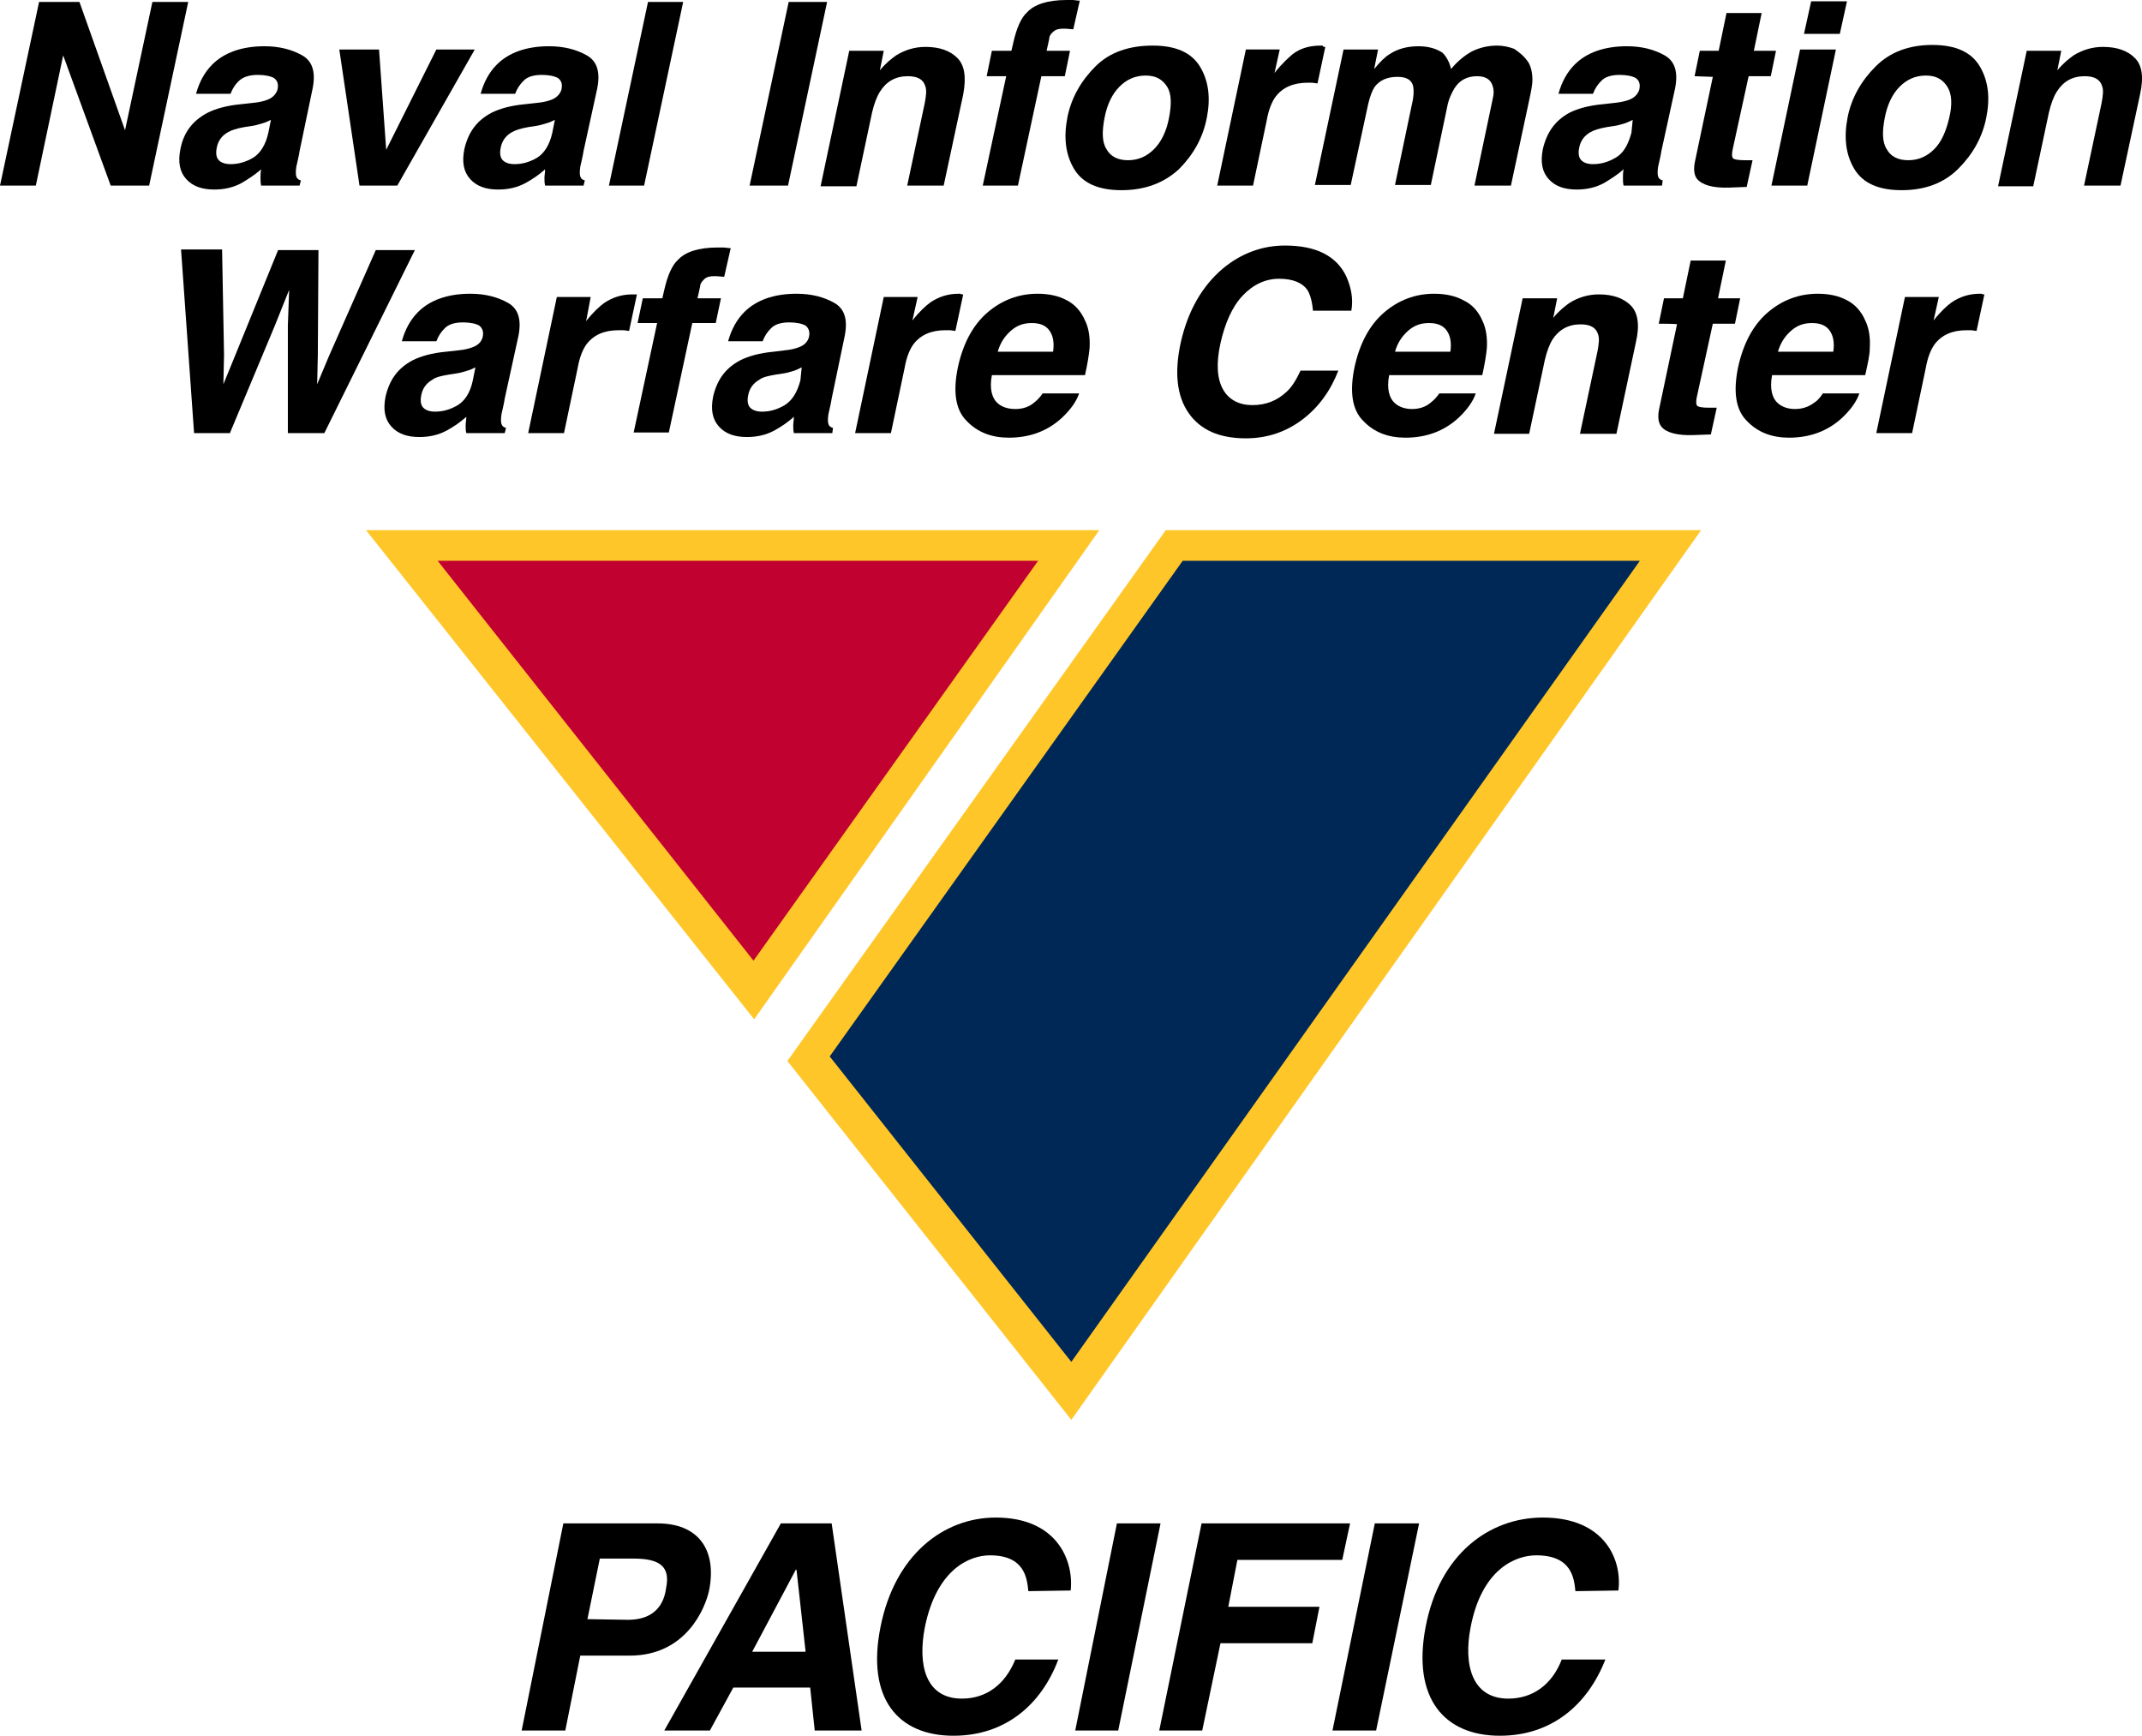
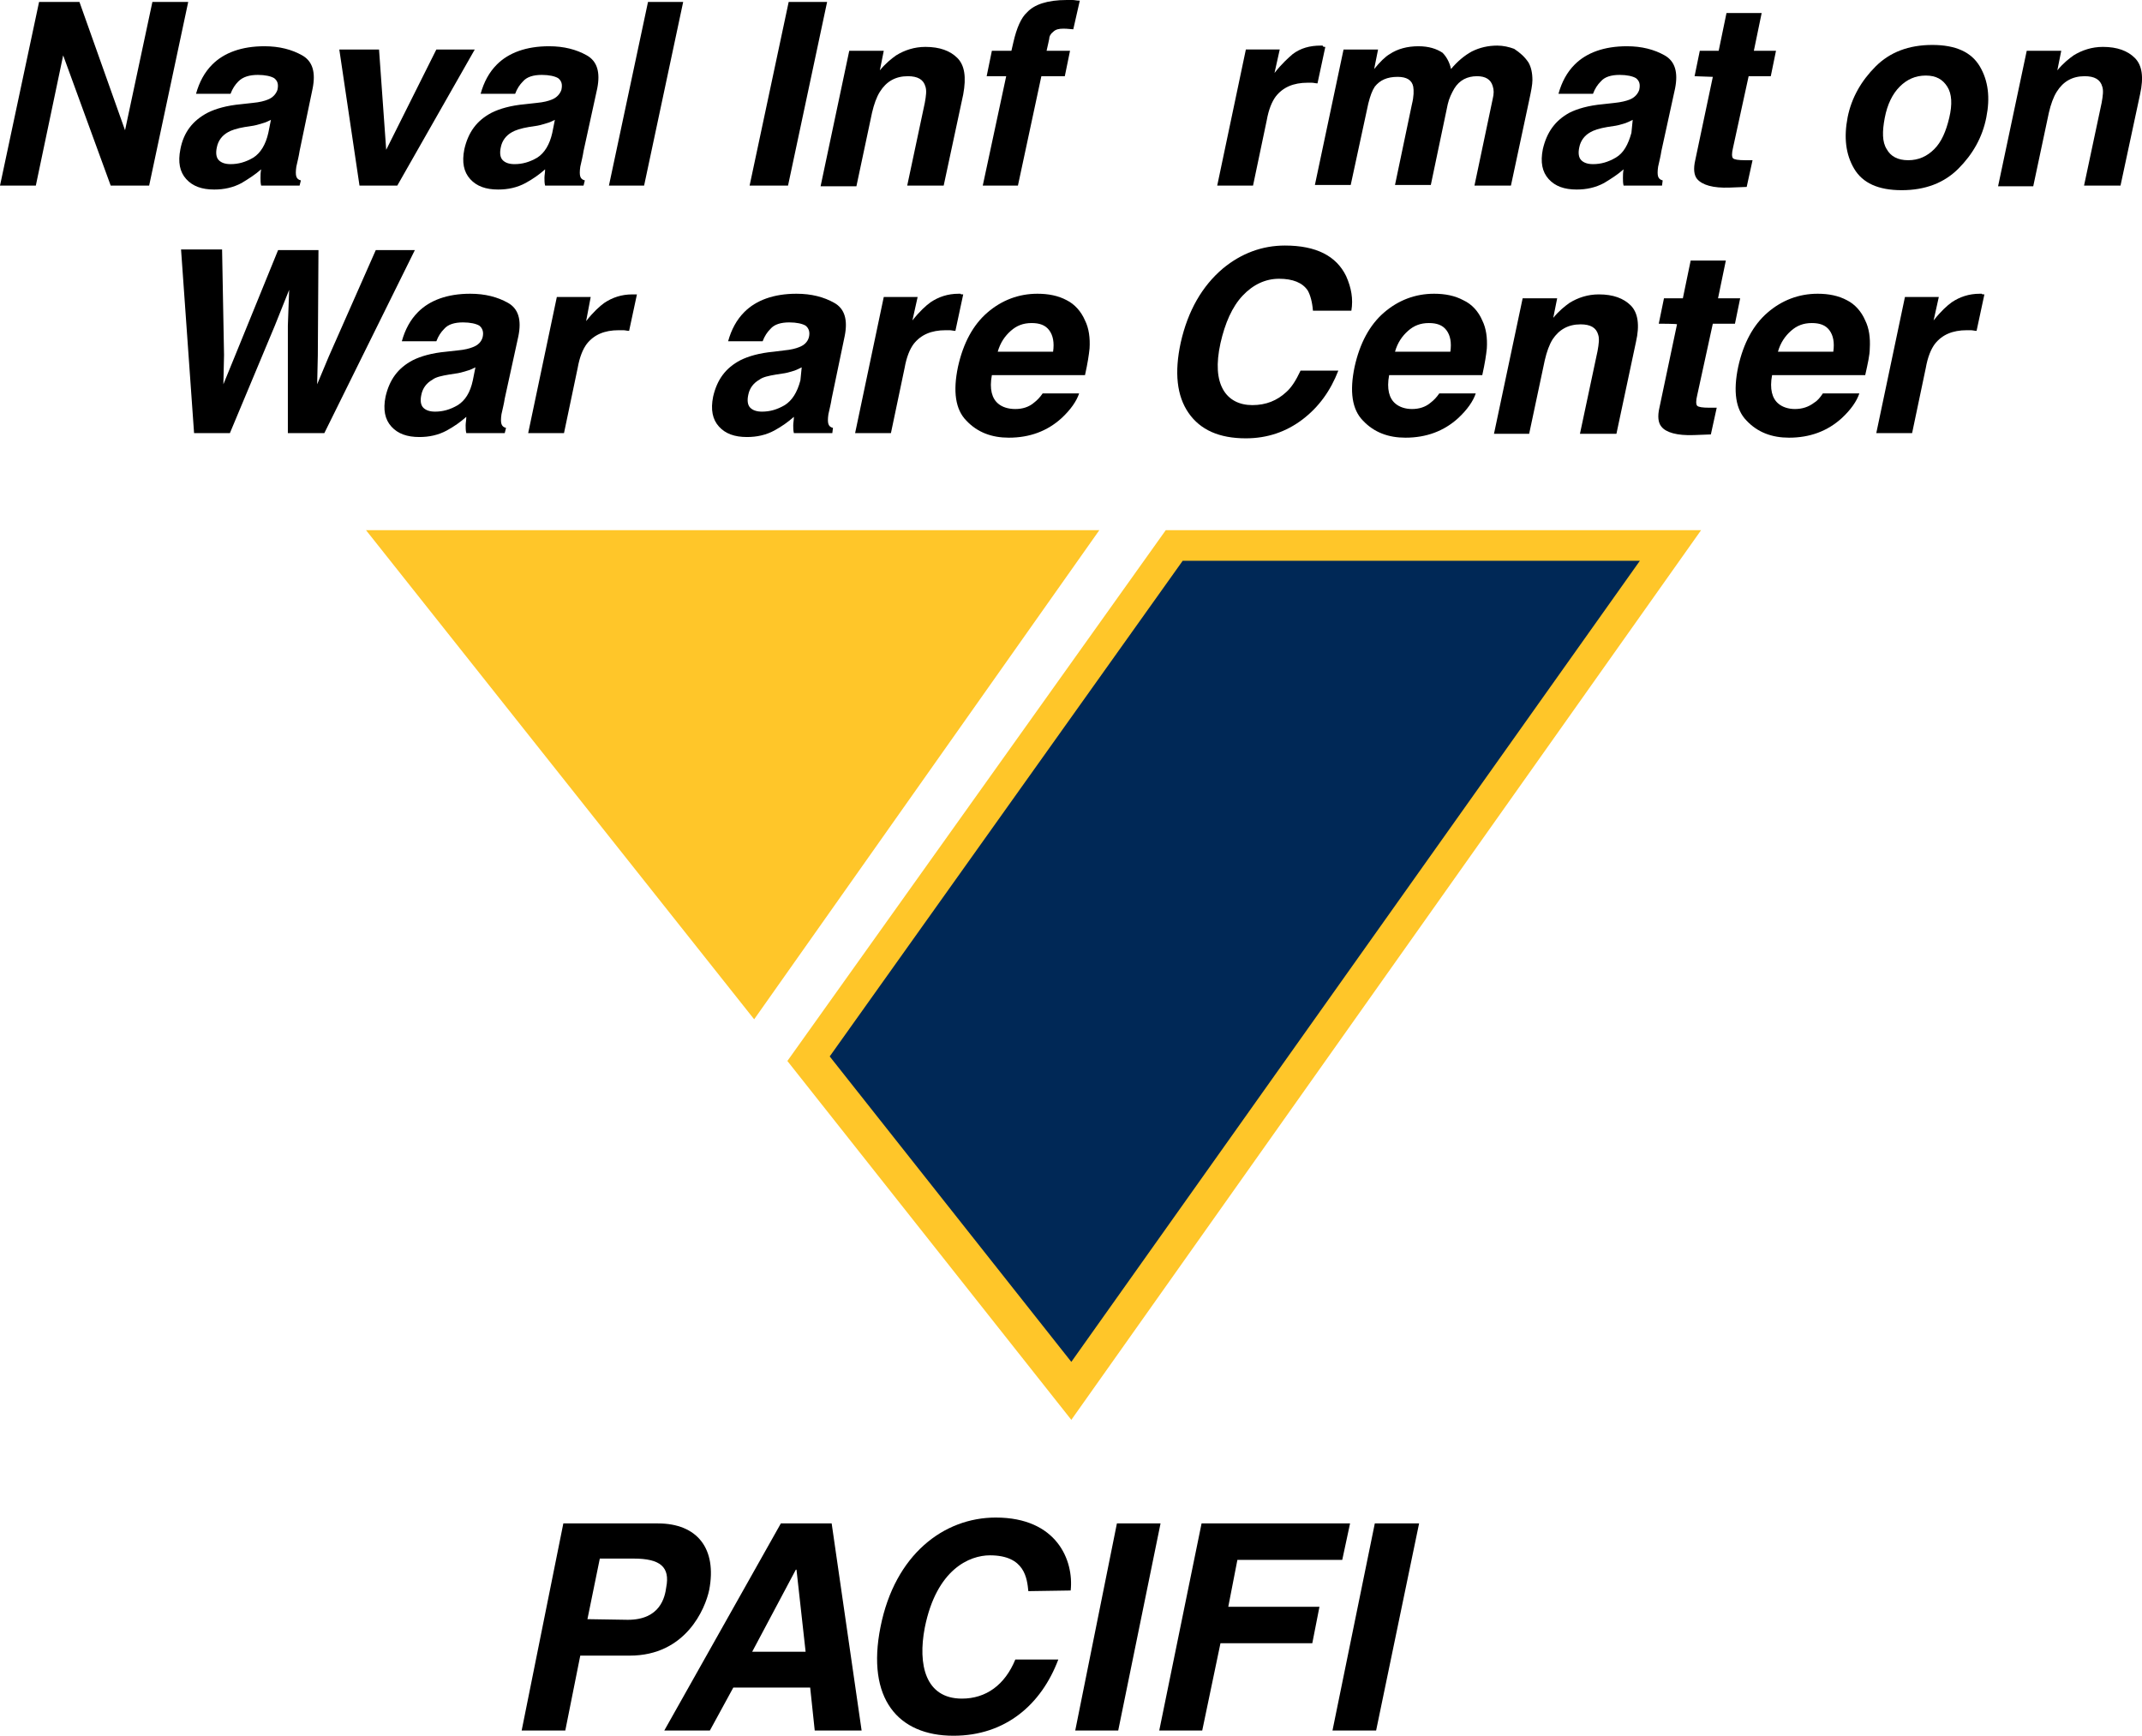
<svg xmlns="http://www.w3.org/2000/svg" version="1.1" id="Layer_1" x="0px" y="0px" viewBox="0 0 328.9 266.5" style="enable-background:new 0 0 328.9 266.5;">
  <style type="text/css">
	.st0{fill:none;}
	.st1{fill:#FFC629;}
	.st2{fill:#C10230;}
	.st3{fill:#002856;}
</style>
  <g>
    <g>
      <path class="st0" d="M274.3,77.9c3.6,0,6.6,2.9,6.6,6.6c0,3.6-3,6.6-6.6,6.6c-3.6,0-6.6-2.9-6.6-6.6S270.7,77.9,274.3,77.9z&#10;    M279.7,84.5c0-3.1-2.4-5.5-5.4-5.5s-5.4,2.5-5.4,5.5c0,3.1,2.4,5.5,5.4,5.5C277.3,90,279.7,87.5,279.7,84.5z M271.7,80.7h3&#10;   c1.7,0,2.6,0.7,2.6,2.2c0,1.4-0.9,2-2.1,2.1l2.2,3.3h-1.2l-2.1-3.2h-1.3v3.2h-1.2L271.7,80.7L271.7,80.7z M274.1,84.1&#10;   c1.1,0,2-0.1,2-1.2c0-1-0.9-1.1-1.7-1.1h-1.6v2.3L274.1,84.1L274.1,84.1z" />
    </g>
    <g>
      <g>
        <polygon class="st1" points="56.2,81.4 168.8,81.4 115.8,156.5" />
-         <polygon class="st2" points="67.2,86.1 159.4,86.1 115.7,147.5" />
      </g>
      <g>
        <polygon class="st1" points="179,81.4 120.9,162.9 164.5,218 261.2,81.4" />
        <polygon class="st3" points="181.6,86.1 127.4,162.2 164.5,209.1 251.8,86.1" />
      </g>
    </g>
    <g>
      <g>
        <path d="M6,0.3h6.2l7,19.7l4.2-19.7h5.5l-6,28.2H17l-7.3-20l-4.2,20H0L6,0.3z" />
        <path d="M38.8,15.8c1.1-0.1,1.8-0.3,2.3-0.5c0.8-0.3,1.3-0.9,1.5-1.5c0.2-0.9,0-1.4-0.5-1.8c-0.5-0.3-1.4-0.5-2.5-0.5&#10;    c-1.3,0-2.3,0.3-3,1c-0.5,0.5-0.9,1.1-1.2,1.9h-5.3c0.5-1.8,1.3-3.3,2.5-4.5c1.8-1.8,4.5-2.8,8-2.8c2.3,0,4.2,0.5,5.8,1.4&#10;    c1.6,0.9,2.1,2.6,1.6,5.1l-2,9.6c-0.1,0.7-0.3,1.5-0.5,2.4c-0.1,0.7-0.1,1.2,0,1.5c0.1,0.3,0.3,0.5,0.7,0.6l-0.2,0.8h-5.9&#10;    c-0.1-0.4-0.1-0.8-0.1-1.2c0-0.4,0-0.8,0.1-1.3c-0.9,0.8-2,1.5-3,2.1c-1.3,0.7-2.7,1-4.2,1c-1.9,0-3.3-0.5-4.3-1.6&#10;    c-1-1.1-1.3-2.6-0.9-4.6c0.5-2.6,1.9-4.4,4.2-5.6c1.2-0.6,2.9-1.1,5.1-1.3L38.8,15.8z M41.6,18.4c-0.4,0.2-0.8,0.4-1.2,0.5&#10;    c-0.4,0.1-0.9,0.3-1.5,0.4l-1.3,0.2c-1.2,0.2-2.1,0.5-2.6,0.8c-0.9,0.5-1.5,1.3-1.7,2.3c-0.2,0.9-0.1,1.6,0.3,2&#10;    c0.4,0.4,1,0.6,1.8,0.6c1.2,0,2.3-0.3,3.5-1c1.1-0.7,1.9-2,2.3-3.8L41.6,18.4z" />
        <path d="M67,7.6h5.9L61,28.5h-5.8L52.1,7.6h6.1L59.3,23L67,7.6z" />
        <path d="M82.4,15.8c1.1-0.1,1.8-0.3,2.3-0.5c0.8-0.3,1.3-0.9,1.5-1.5c0.2-0.9,0-1.4-0.5-1.8c-0.5-0.3-1.4-0.5-2.5-0.5&#10;    c-1.3,0-2.3,0.3-2.9,1c-0.5,0.5-0.9,1.1-1.2,1.9h-5.3c0.5-1.8,1.3-3.3,2.5-4.5c1.8-1.8,4.5-2.8,8-2.8c2.3,0,4.2,0.5,5.8,1.4&#10;    s2.1,2.6,1.6,5.1l-2.1,9.6c-0.1,0.7-0.3,1.5-0.5,2.4c-0.1,0.7-0.1,1.2,0,1.5c0.1,0.3,0.3,0.5,0.7,0.6l-0.2,0.8h-5.9&#10;    c-0.1-0.4-0.1-0.8-0.1-1.2s0.1-0.8,0.1-1.3c-0.9,0.8-1.9,1.5-3,2.1c-1.3,0.7-2.7,1-4.2,1c-1.9,0-3.3-0.5-4.3-1.6&#10;    c-1-1.1-1.3-2.6-0.9-4.6c0.6-2.6,1.9-4.4,4.2-5.6c1.2-0.6,2.9-1.1,5.1-1.3L82.4,15.8z M85.2,18.4c-0.4,0.2-0.8,0.4-1.2,0.5&#10;    c-0.4,0.1-0.9,0.3-1.5,0.4l-1.3,0.2c-1.2,0.2-2.1,0.5-2.6,0.8c-0.9,0.5-1.5,1.3-1.7,2.3c-0.2,0.9-0.1,1.6,0.3,2&#10;    c0.4,0.4,1,0.6,1.8,0.6c1.2,0,2.3-0.3,3.5-1c1.1-0.7,1.9-2,2.3-3.8L85.2,18.4z" />
        <path d="M98.9,28.5h-5.4l6-28.2h5.4L98.9,28.5z" />
        <path d="M121,28.5h-5.9l6-28.2h5.9L121,28.5z" />
        <path d="M147.9,14.5l-3,14h-5.6l2.7-12.7c0.2-1.1,0.3-1.9,0.1-2.5c-0.3-1.1-1.2-1.6-2.7-1.6c-1.9,0-3.3,0.8-4.3,2.4&#10;    c-0.5,0.8-0.9,1.9-1.2,3.2l-2.4,11.3H126l4.4-20.8h5.3l-0.6,3c0.9-1.1,1.8-1.8,2.5-2.3c1.3-0.8,2.8-1.3,4.5-1.3&#10;    c2.2,0,3.8,0.6,4.9,1.7S148.4,11.8,147.9,14.5z" />
        <path d="M165.8,0.1l-1,4.4c-0.3,0-0.8-0.1-1.5-0.1c-0.7,0-1.2,0.1-1.6,0.5c-0.4,0.3-0.6,0.7-0.6,1.1c-0.1,0.4-0.2,1-0.4,1.8h3.6&#10;    l-0.8,3.9h-3.6l-3.6,16.8h-5.4l3.6-16.8h-3l0.8-3.9h3l0.3-1.3c0.5-2.2,1.2-3.8,2.1-4.6c1.1-1.2,3.1-1.9,6.1-1.9&#10;    c0.3,0,0.6,0,0.9,0S165.3,0.1,165.8,0.1z" />
-         <path d="M172.2,29.2c-3.6,0-6-1.1-7.3-3.3c-1.3-2.2-1.6-4.8-1-7.9c0.6-3,2.1-5.6,4.3-7.8S173.4,7,177,7s6,1.1,7.3,3.3&#10;    s1.6,4.8,1,7.8c-0.6,3.1-2.1,5.7-4.3,7.9C178.7,28.1,175.8,29.2,172.2,29.2z M179.5,18.1c0.4-2.1,0.4-3.7-0.3-4.8&#10;    s-1.7-1.7-3.3-1.7c-1.6,0-2.9,0.6-4,1.7c-1.1,1.1-1.9,2.7-2.3,4.8c-0.4,2.1-0.4,3.7,0.3,4.8c0.6,1.1,1.7,1.7,3.3,1.7&#10;    c1.6,0,2.9-0.6,4-1.7C178.3,21.8,179.1,20.2,179.5,18.1z" />
        <path d="M203.5,7.2l-1.2,5.6c-0.3,0-0.6-0.1-0.9-0.1s-0.5,0-0.6,0c-2.2,0-3.8,0.7-4.9,2.1c-0.6,0.8-1.1,2-1.4,3.7l-2.1,10h-5.5&#10;    l4.4-20.9h5.2l-0.8,3.6c1.1-1.4,2.1-2.3,2.8-2.9c1.2-0.9,2.6-1.3,4.3-1.3c0.1,0,0.2,0,0.3,0C203.1,7.2,203.3,7.2,203.5,7.2z" />
        <path d="M234.7,9.6c0.4,0.7,0.6,1.6,0.6,2.7c0,0.7-0.2,1.7-0.5,3.1L232,28.5h-5.6l2.8-13.3c0.2-0.8,0.2-1.4,0-2&#10;    c-0.3-1-1.1-1.5-2.4-1.5c-1.5,0-2.7,0.6-3.5,1.9c-0.4,0.7-0.8,1.5-1,2.4l-2.6,12.4h-5.5l2.6-12.4c0.3-1.2,0.3-2.1,0.2-2.7&#10;    c-0.2-1-1-1.5-2.4-1.5c-1.6,0-2.7,0.5-3.5,1.5c-0.4,0.6-0.7,1.4-1,2.6l-2.7,12.5h-5.5l4.4-20.8h5.3l-0.6,3&#10;    c0.9-1.1,1.7-1.9,2.4-2.3c1.2-0.8,2.7-1.2,4.4-1.2c1.6,0,2.8,0.4,3.7,1c0.6,0.6,1.1,1.5,1.3,2.5c1-1.2,2.1-2.1,3.2-2.7&#10;    c1.2-0.6,2.5-0.9,3.9-0.9c0.9,0,1.8,0.2,2.6,0.5C233.4,8.1,234.1,8.7,234.7,9.6z" />
        <path d="M247.9,15.8c1-0.1,1.8-0.3,2.3-0.5c0.8-0.3,1.3-0.9,1.5-1.5c0.2-0.9,0-1.4-0.5-1.8c-0.5-0.3-1.4-0.5-2.5-0.5&#10;    c-1.3,0-2.3,0.3-2.9,1c-0.5,0.5-0.9,1.1-1.2,1.9h-5.3c0.5-1.8,1.3-3.3,2.5-4.5c1.8-1.8,4.5-2.8,8-2.8c2.3,0,4.2,0.5,5.8,1.4&#10;    c1.6,0.9,2.1,2.6,1.6,5.1l-2.1,9.6c-0.1,0.7-0.3,1.5-0.5,2.4c-0.1,0.7-0.1,1.2,0,1.5s0.3,0.5,0.7,0.6l-0.1,0.8h-5.9&#10;    c-0.1-0.4-0.1-0.8-0.1-1.2c0-0.4,0-0.8,0.1-1.3c-0.9,0.8-2,1.5-3,2.1c-1.3,0.7-2.7,1-4.2,1c-1.9,0-3.3-0.5-4.3-1.6&#10;    c-1-1.1-1.3-2.6-0.9-4.6c0.6-2.6,1.9-4.4,4.1-5.6c1.2-0.6,2.9-1.1,5.1-1.3L247.9,15.8z M250.7,18.4c-0.4,0.2-0.8,0.4-1.1,0.5&#10;    c-0.4,0.1-0.9,0.3-1.5,0.4l-1.3,0.2c-1.2,0.2-2.1,0.5-2.6,0.8c-0.9,0.5-1.5,1.3-1.7,2.3c-0.2,0.9-0.1,1.6,0.3,2&#10;    c0.4,0.4,1,0.6,1.8,0.6c1.2,0,2.3-0.3,3.5-1s1.9-2,2.4-3.8L250.7,18.4z" />
        <path d="M260.2,11.7l0.8-3.9h2.9l1.2-5.8h5.4l-1.2,5.8h3.4l-0.8,3.9h-3.4l-2.4,11c-0.2,0.8-0.2,1.4,0,1.6&#10;    c0.2,0.2,0.8,0.3,1.9,0.3c0.2,0,0.3,0,0.5,0c0.2,0,0.4,0,0.6,0l-0.9,4.1l-2.6,0.1c-2.6,0.1-4.2-0.4-5-1.3&#10;    c-0.5-0.6-0.6-1.6-0.3-2.9l2.7-12.8L260.2,11.7L260.2,11.7z" />
-         <path d="M276.4,7.6h5.5l-4.4,20.9H272L276.4,7.6z M282.5,5.2h-5.5l1.1-5h5.5L282.5,5.2z" />
        <path d="M292,29.2c-3.6,0-6-1.1-7.3-3.3s-1.6-4.8-1-7.9c0.6-3,2.1-5.6,4.3-7.8s5.1-3.3,8.7-3.3s6,1.1,7.3,3.3s1.6,4.8,1,7.8&#10;    c-0.6,3.1-2.1,5.7-4.3,7.9C298.5,28.1,295.6,29.2,292,29.2z M299.3,18.1c0.5-2.1,0.4-3.7-0.3-4.8s-1.7-1.7-3.3-1.7&#10;    s-2.9,0.6-4,1.7c-1.1,1.1-1.9,2.7-2.3,4.8s-0.4,3.7,0.3,4.8c0.6,1.1,1.7,1.7,3.3,1.7s2.9-0.6,4-1.7&#10;    C298.1,21.8,298.8,20.2,299.3,18.1z" />
        <path d="M328.6,14.5l-3,14H320l2.7-12.7c0.2-1.1,0.3-1.9,0.1-2.5c-0.3-1.1-1.2-1.6-2.7-1.6c-1.9,0-3.3,0.8-4.3,2.4&#10;    c-0.5,0.8-0.9,1.9-1.2,3.2l-2.4,11.3h-5.4l4.4-20.8h5.3l-0.6,3c0.9-1.1,1.8-1.8,2.5-2.3c1.3-0.8,2.8-1.3,4.5-1.3&#10;    c2.2,0,3.8,0.6,4.9,1.7S329.2,11.8,328.6,14.5z" />
      </g>
      <g>
        <path d="M34.1,38.3l0.3,16.2L34.3,59l1.8-4.4l6.6-16.2h6.2l-0.1,16.2L48.7,59l1.8-4.3l7.2-16.3h6L49.8,66.5h-5.6L44.2,50l0.2-5.5&#10;    L42.2,50l-6.9,16.5h-5.5l-2-28.2H34.1z" />
        <path d="M70.3,53.8c1.1-0.1,1.8-0.3,2.3-0.5c0.8-0.3,1.3-0.8,1.5-1.5c0.2-0.8,0-1.4-0.5-1.8c-0.5-0.3-1.4-0.5-2.5-0.5&#10;    c-1.3,0-2.3,0.3-2.9,1c-0.5,0.5-0.9,1.1-1.2,1.9h-5.3c0.5-1.8,1.3-3.3,2.5-4.5c1.8-1.8,4.5-2.8,8-2.8c2.3,0,4.2,0.5,5.8,1.4&#10;    s2.1,2.6,1.6,5.1l-2.1,9.6c-0.1,0.7-0.3,1.5-0.5,2.4c-0.1,0.7-0.1,1.2,0,1.5c0.1,0.3,0.3,0.5,0.7,0.6l-0.2,0.8h-5.9&#10;    c-0.1-0.4-0.1-0.8-0.1-1.2s0.1-0.8,0.1-1.3c-0.9,0.8-1.9,1.5-3,2.1c-1.3,0.7-2.7,1-4.2,1c-1.9,0-3.3-0.5-4.3-1.6&#10;    s-1.3-2.6-0.9-4.6c0.6-2.6,1.9-4.4,4.2-5.6c1.2-0.6,2.9-1.1,5.1-1.3L70.3,53.8z M73,56.4c-0.4,0.2-0.8,0.4-1.2,0.5&#10;    c-0.4,0.1-0.9,0.3-1.5,0.4l-1.3,0.2c-1.2,0.2-2.1,0.4-2.6,0.8c-0.9,0.5-1.5,1.3-1.7,2.3c-0.2,0.9-0.1,1.6,0.3,2&#10;    c0.4,0.4,1,0.6,1.8,0.6c1.2,0,2.3-0.3,3.5-1c1.1-0.7,1.9-1.9,2.3-3.8L73,56.4z" />
        <path d="M97.8,45.2l-1.2,5.6c-0.3,0-0.6-0.1-0.9-0.1s-0.5,0-0.7,0c-2.2,0-3.8,0.7-4.9,2.1c-0.6,0.8-1.1,2-1.4,3.7l-2.1,10h-5.5&#10;    l4.4-20.9h5.2L90,49.3c1.1-1.4,2.1-2.3,2.8-2.8c1.2-0.8,2.6-1.3,4.3-1.3c0.1,0,0.2,0,0.3,0S97.5,45.2,97.8,45.2z" />
-         <path d="M112.2,38.1l-1,4.4c-0.3,0-0.8-0.1-1.5-0.1s-1.2,0.1-1.6,0.5s-0.6,0.7-0.6,1.1c-0.1,0.4-0.2,1-0.4,1.8h3.6l-0.8,3.8h-3.6&#10;    l-3.6,16.8h-5.4l3.6-16.8h-3l0.8-3.8h3l0.3-1.3c0.5-2.2,1.2-3.8,2.1-4.6c1.1-1.2,3.1-1.9,6.1-1.9c0.3,0,0.7,0,0.9,0&#10;    S111.8,38.1,112.2,38.1z" />
        <path d="M120.4,53.8c1.1-0.1,1.8-0.3,2.3-0.5c0.8-0.3,1.3-0.8,1.5-1.5c0.2-0.8,0-1.4-0.5-1.8c-0.5-0.3-1.4-0.5-2.5-0.5&#10;    c-1.3,0-2.3,0.3-2.9,1c-0.5,0.5-0.9,1.1-1.2,1.9h-5.3c0.5-1.8,1.3-3.3,2.5-4.5c1.8-1.8,4.5-2.8,8-2.8c2.3,0,4.2,0.5,5.8,1.4&#10;    c1.6,0.9,2.1,2.6,1.6,5.1l-2,9.6c-0.1,0.7-0.3,1.5-0.5,2.4c-0.1,0.7-0.1,1.2,0,1.5c0.1,0.3,0.3,0.5,0.7,0.6l-0.1,0.8h-5.9&#10;    c-0.1-0.4-0.1-0.8-0.1-1.2s0.1-0.8,0.1-1.3c-0.9,0.8-1.9,1.5-3,2.1c-1.3,0.7-2.7,1-4.2,1c-1.9,0-3.3-0.5-4.3-1.6&#10;    s-1.3-2.6-0.9-4.6c0.6-2.6,1.9-4.4,4.2-5.6c1.2-0.6,2.9-1.1,5.1-1.3L120.4,53.8z M123.1,56.4c-0.4,0.2-0.8,0.4-1.1,0.5&#10;    c-0.4,0.1-0.9,0.3-1.5,0.4l-1.3,0.2c-1.2,0.2-2.1,0.4-2.6,0.8c-0.9,0.5-1.5,1.3-1.7,2.3c-0.2,0.9-0.1,1.6,0.3,2&#10;    c0.4,0.4,1,0.6,1.8,0.6c1.2,0,2.3-0.3,3.5-1c1.1-0.7,1.9-1.9,2.4-3.8L123.1,56.4z" />
        <path d="M147.9,45.2l-1.2,5.6c-0.3,0-0.6-0.1-0.9-0.1s-0.5,0-0.6,0c-2.2,0-3.8,0.7-4.9,2.1c-0.6,0.8-1.1,2-1.4,3.7l-2.1,10h-5.5&#10;    l4.4-20.9h5.2l-0.8,3.6c1.1-1.4,2.1-2.3,2.8-2.8c1.2-0.8,2.6-1.3,4.3-1.3c0.1,0,0.2,0,0.3,0C147.5,45.2,147.6,45.2,147.9,45.2z" />
        <path d="M166.6,49.2c0.6,1.2,0.8,2.7,0.7,4.3c-0.1,1-0.3,2.3-0.7,4.1h-14.3c-0.4,2.1,0,3.6,1,4.4c0.6,0.5,1.5,0.8,2.6,0.8&#10;    c1.1,0,2.1-0.3,2.9-1c0.4-0.3,0.9-0.8,1.3-1.4h5.6c-0.4,1.2-1.3,2.5-2.7,3.8c-2.2,2-4.9,3-8.1,3c-2.6,0-4.8-0.8-6.5-2.6&#10;    c-1.7-1.7-2.1-4.5-1.3-8.3c0.8-3.6,2.3-6.4,4.5-8.3s4.8-2.9,7.7-2.9c1.7,0,3.2,0.3,4.5,1C165,46.7,166,47.8,166.6,49.2z&#10;     M153.2,54h8.5c0.2-1.4,0-2.5-0.6-3.3c-0.6-0.8-1.5-1.1-2.7-1.1c-1.3,0-2.3,0.4-3.2,1.2S153.6,52.6,153.2,54z" />
        <path d="M187.8,41.2c2.8-2.3,6-3.5,9.5-3.5c4.8,0,7.9,1.6,9.4,4.7c0.8,1.8,1.1,3.5,0.8,5.3h-5.9c-0.1-1.3-0.4-2.4-0.8-3.1&#10;    c-0.8-1.2-2.3-1.8-4.4-1.8c-2.1,0-4,0.9-5.6,2.6s-2.7,4.2-3.4,7.3c-0.7,3.2-0.5,5.5,0.4,7.1s2.5,2.4,4.5,2.4c2.1,0,3.8-0.7,5.2-2&#10;    c0.8-0.7,1.5-1.8,2.2-3.3h5.8c-1.2,3.1-3,5.6-5.5,7.5c-2.5,1.9-5.4,2.9-8.7,2.9c-4.1,0-7-1.3-8.8-3.9c-1.8-2.6-2.2-6.2-1.2-10.8&#10;    C182.4,47.7,184.6,43.9,187.8,41.2z" />
        <path d="M227.6,49.2c0.6,1.2,0.8,2.7,0.7,4.3c-0.1,1-0.3,2.3-0.7,4.1h-14.3c-0.4,2.1,0,3.6,1,4.4c0.6,0.5,1.5,0.8,2.5,0.8&#10;    c1.1,0,2.1-0.3,2.9-1c0.4-0.3,0.9-0.8,1.3-1.4h5.6c-0.4,1.2-1.3,2.5-2.7,3.8c-2.2,2-4.9,3-8.1,3c-2.6,0-4.8-0.8-6.5-2.6&#10;    c-1.7-1.7-2.1-4.5-1.3-8.3c0.8-3.6,2.3-6.4,4.5-8.3s4.8-2.9,7.7-2.9c1.7,0,3.2,0.3,4.5,1C226,46.7,227,47.8,227.6,49.2z&#10;     M214.2,54h8.5c0.2-1.4,0-2.5-0.6-3.3c-0.6-0.8-1.5-1.1-2.7-1.1c-1.3,0-2.3,0.4-3.2,1.2S214.6,52.6,214.2,54z" />
        <path d="M251.2,52.5l-3,14.1h-5.6l2.7-12.7c0.2-1.1,0.3-1.9,0.1-2.5c-0.3-1.1-1.2-1.6-2.7-1.6c-1.9,0-3.3,0.8-4.3,2.3&#10;    c-0.5,0.8-0.9,1.9-1.2,3.2l-2.4,11.3h-5.4l4.4-20.8h5.3l-0.6,3c0.9-1.1,1.8-1.8,2.5-2.3c1.3-0.8,2.8-1.3,4.5-1.3&#10;    c2.2,0,3.8,0.6,4.9,1.7S251.8,49.9,251.2,52.5z" />
        <path d="M254.7,49.7l0.8-3.9h2.9l1.2-5.8h5.4l-1.2,5.8h3.4l-0.8,3.9H263l-2.4,11c-0.2,0.8-0.2,1.4,0,1.6c0.2,0.2,0.8,0.3,1.9,0.3&#10;    c0.2,0,0.3,0,0.5,0c0.2,0,0.4,0,0.6,0l-0.9,4.1l-2.6,0.1c-2.6,0.1-4.3-0.4-5-1.3c-0.5-0.6-0.6-1.6-0.3-2.9l2.7-12.8&#10;    C257.6,49.7,254.7,49.7,254.7,49.7z" />
        <path d="M286.4,49.2c0.6,1.2,0.8,2.7,0.7,4.3c0,1-0.3,2.3-0.7,4.1h-14.3c-0.4,2.1,0,3.6,1,4.4c0.6,0.5,1.5,0.8,2.5,0.8&#10;    c1.1,0,2.1-0.3,3-1c0.5-0.3,0.9-0.8,1.3-1.4h5.6c-0.4,1.2-1.3,2.5-2.7,3.8c-2.2,2-4.9,3-8.1,3c-2.6,0-4.8-0.8-6.5-2.6&#10;    c-1.7-1.7-2.1-4.5-1.3-8.3c0.8-3.6,2.3-6.4,4.5-8.3s4.8-2.9,7.7-2.9c1.7,0,3.2,0.3,4.5,1C284.8,46.7,285.8,47.8,286.4,49.2z&#10;     M273,54h8.5c0.2-1.4,0-2.5-0.6-3.3c-0.6-0.8-1.5-1.1-2.7-1.1c-1.3,0-2.3,0.4-3.2,1.2S273.4,52.6,273,54z" />
        <path d="M304.7,45.2l-1.2,5.6c-0.3,0-0.6-0.1-0.9-0.1s-0.5,0-0.6,0c-2.2,0-3.8,0.7-4.9,2.1c-0.6,0.8-1.1,2-1.4,3.7l-2.1,10h-5.5&#10;    l4.4-20.9h5.2l-0.8,3.6c1.1-1.4,2.1-2.3,2.8-2.8c1.2-0.8,2.6-1.3,4.3-1.3c0.1,0,0.2,0,0.3,0C304.3,45.2,304.5,45.2,304.7,45.2z" />
      </g>
    </g>
    <g>
      <path d="M86.8,265.7h-6.7l6.4-31.8h14.5c6.1,0,9.1,3.9,7.9,10.2c-0.6,2.9-3.6,10.1-12.2,10.1h-7.6L86.8,265.7z M96.4,248.7&#10;   c5,0,5.7-3.5,5.9-5c0.6-3.1-0.9-4.4-5-4.4h-5.2l-1.9,9.3L96.4,248.7L96.4,248.7z" />
      <path d="M109,265.7h-7l17.9-31.8h7.8l4.6,31.8h-7.2l-0.7-6.6h-11.8L109,265.7z M115.5,253.6h8.2l-1.4-12.6h-0.1L115.5,253.6z" />
      <path d="M157.9,244.3c-0.2-1.9-0.5-5.5-5.9-5.5c-3.1,0-8.2,2.1-10,11.1c-1.1,5.7,0.1,10.9,5.7,10.9c3.7,0,6.6-2.1,8.2-6h6.6&#10;   c-2.6,6.9-8.1,11.7-16.1,11.7c-8.5,0-13.4-5.7-11.2-16.7c2.2-11.1,9.7-16.8,17.7-16.8c9.4,0,12,6.6,11.5,11.2L157.9,244.3&#10;   L157.9,244.3z" />
      <polygon points="171.7,265.7 165.1,265.7 171.5,233.9 178.2,233.9" />
      <polygon points="184.6,265.7 178,265.7 184.5,233.9 207.3,233.9 206.1,239.5 190,239.5 188.6,246.7 202.6,246.7 201.5,252.3 &#10;   187.4,252.3" />
      <polygon points="211.3,265.7 204.6,265.7 211.1,233.9 217.9,233.9" />
-       <path d="M241.9,244.3c-0.2-1.9-0.5-5.5-6-5.5c-3.2,0-8.4,2.1-10.1,11.1c-1.1,5.7,0.2,10.9,5.8,10.9c3.7,0,6.7-2.1,8.2-6h6.7&#10;   c-2.7,6.9-8.2,11.7-16.2,11.7c-8.5,0-13.5-5.7-11.4-16.7c2.1-11.1,9.7-16.8,18-16.8c9.6,0,12.2,6.6,11.6,11.2L241.9,244.3&#10;   L241.9,244.3z" />
    </g>
  </g>
</svg>